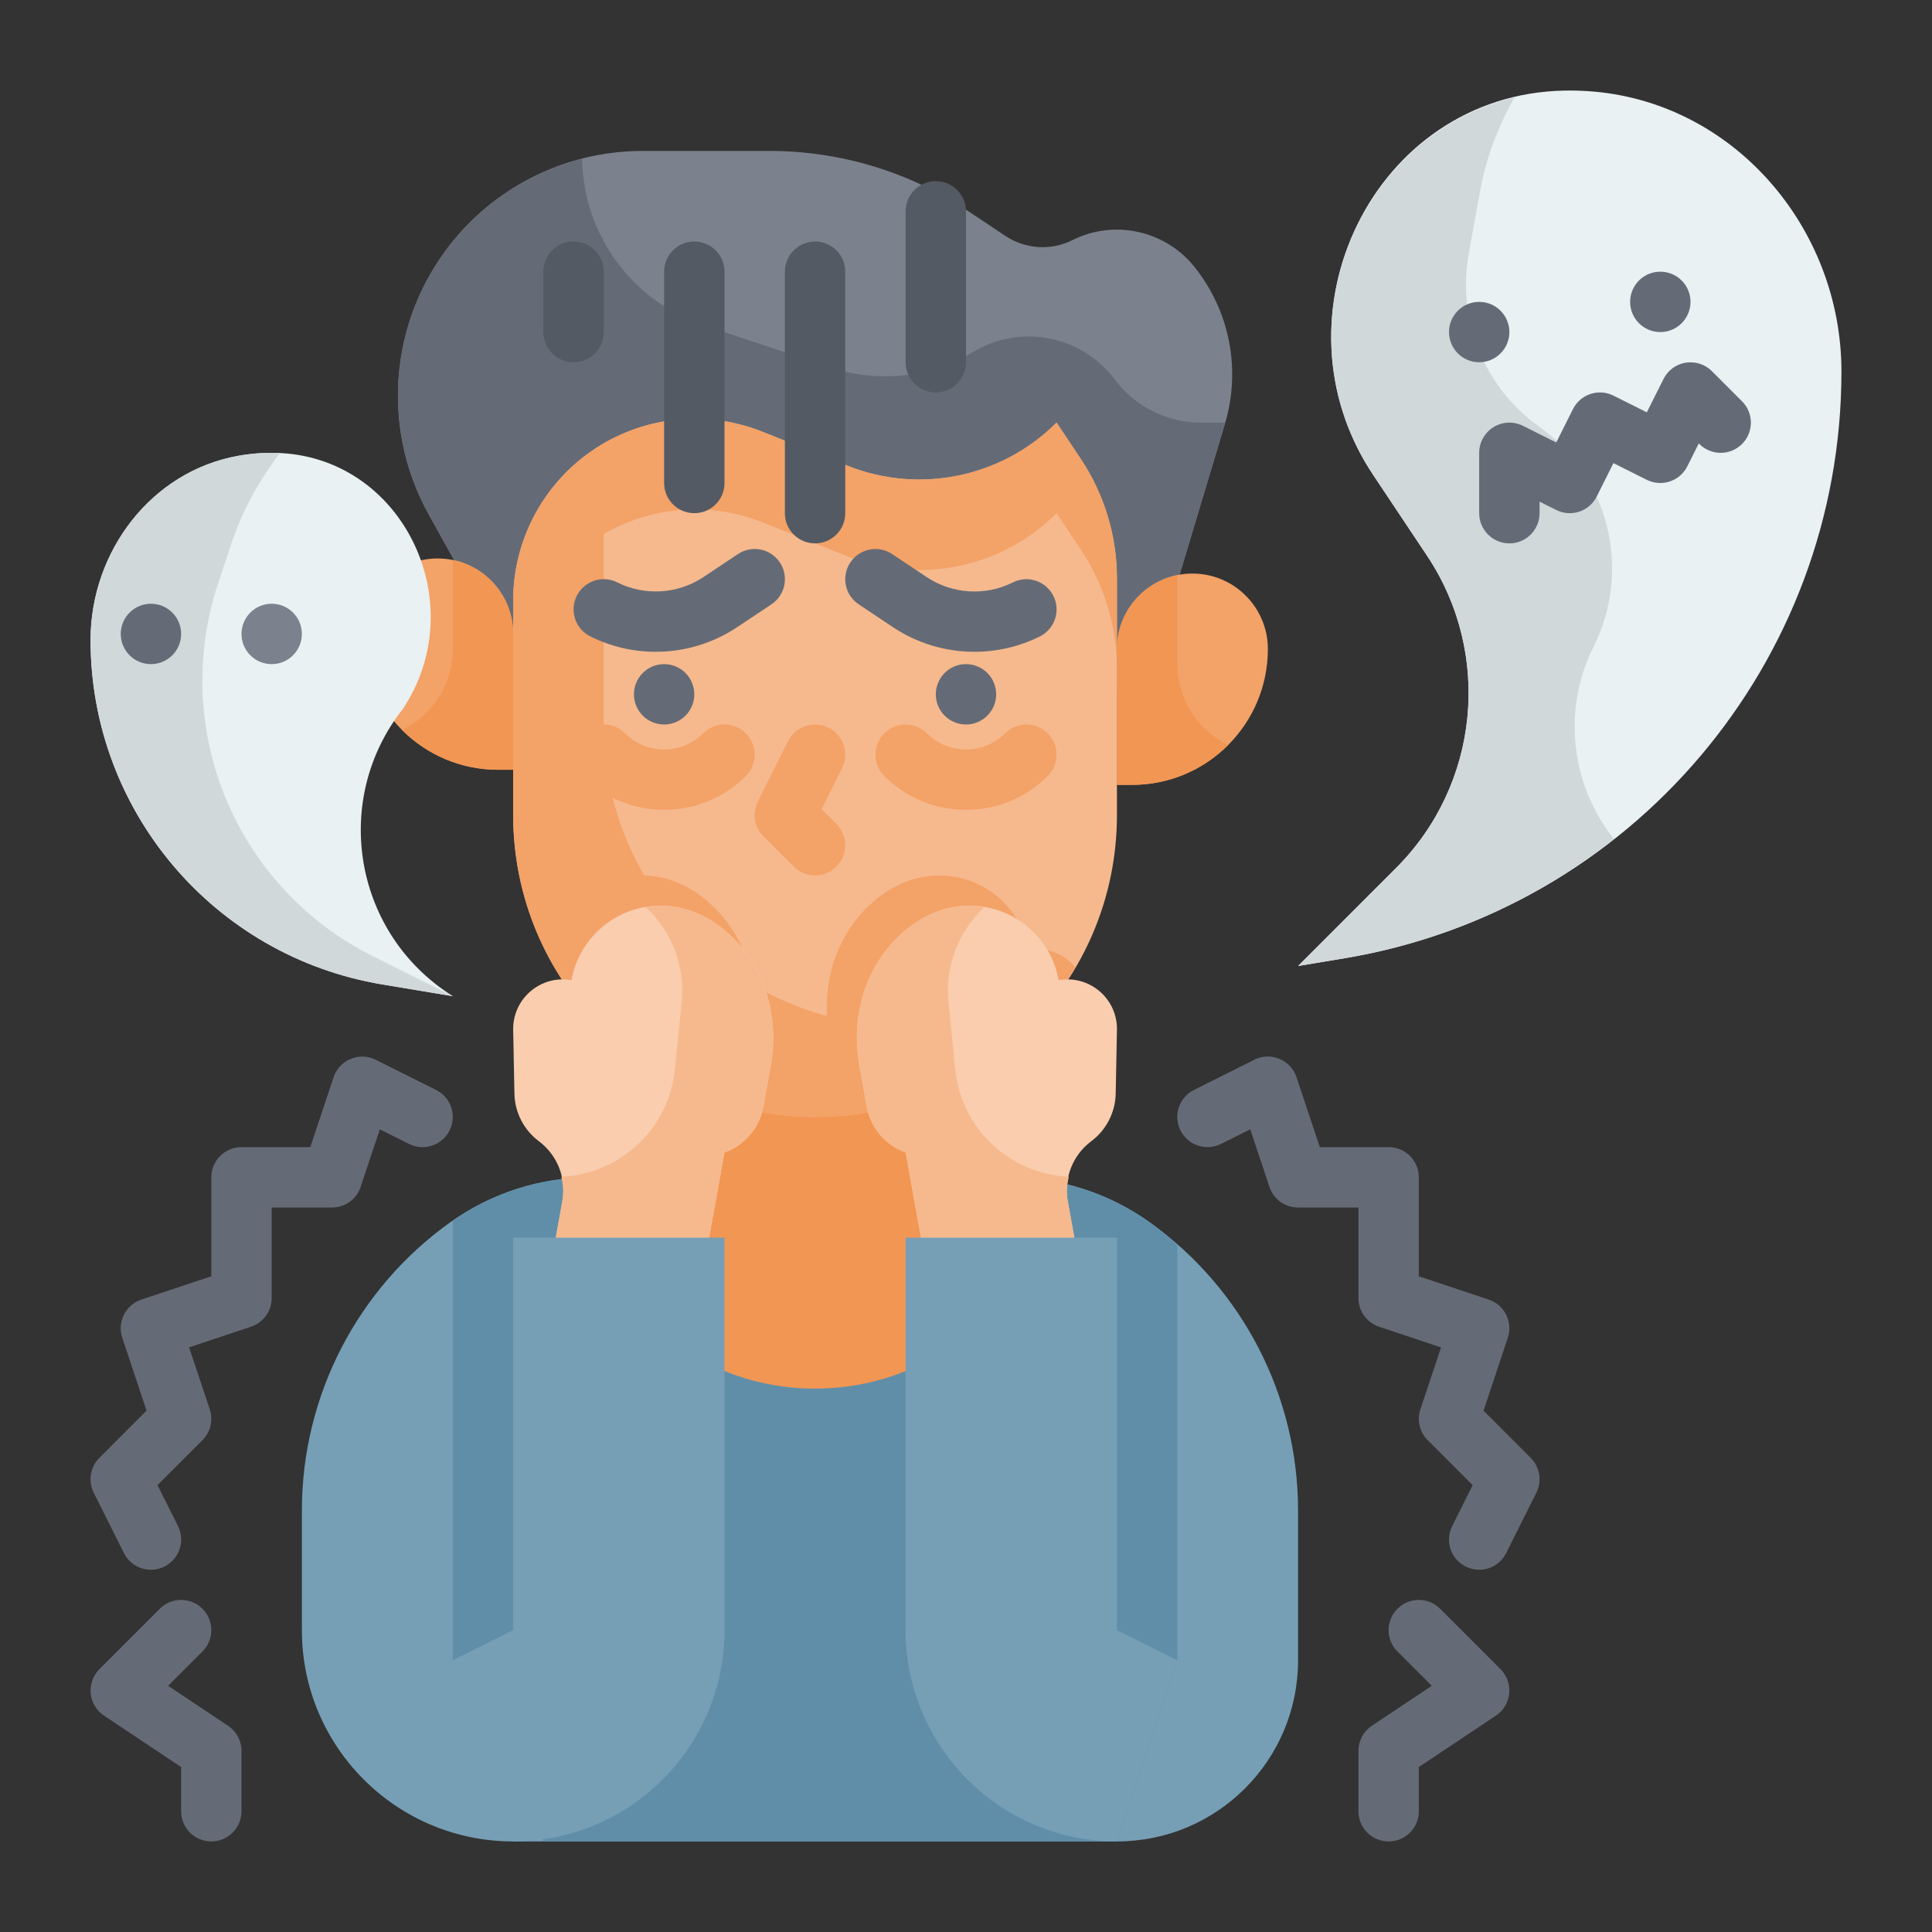
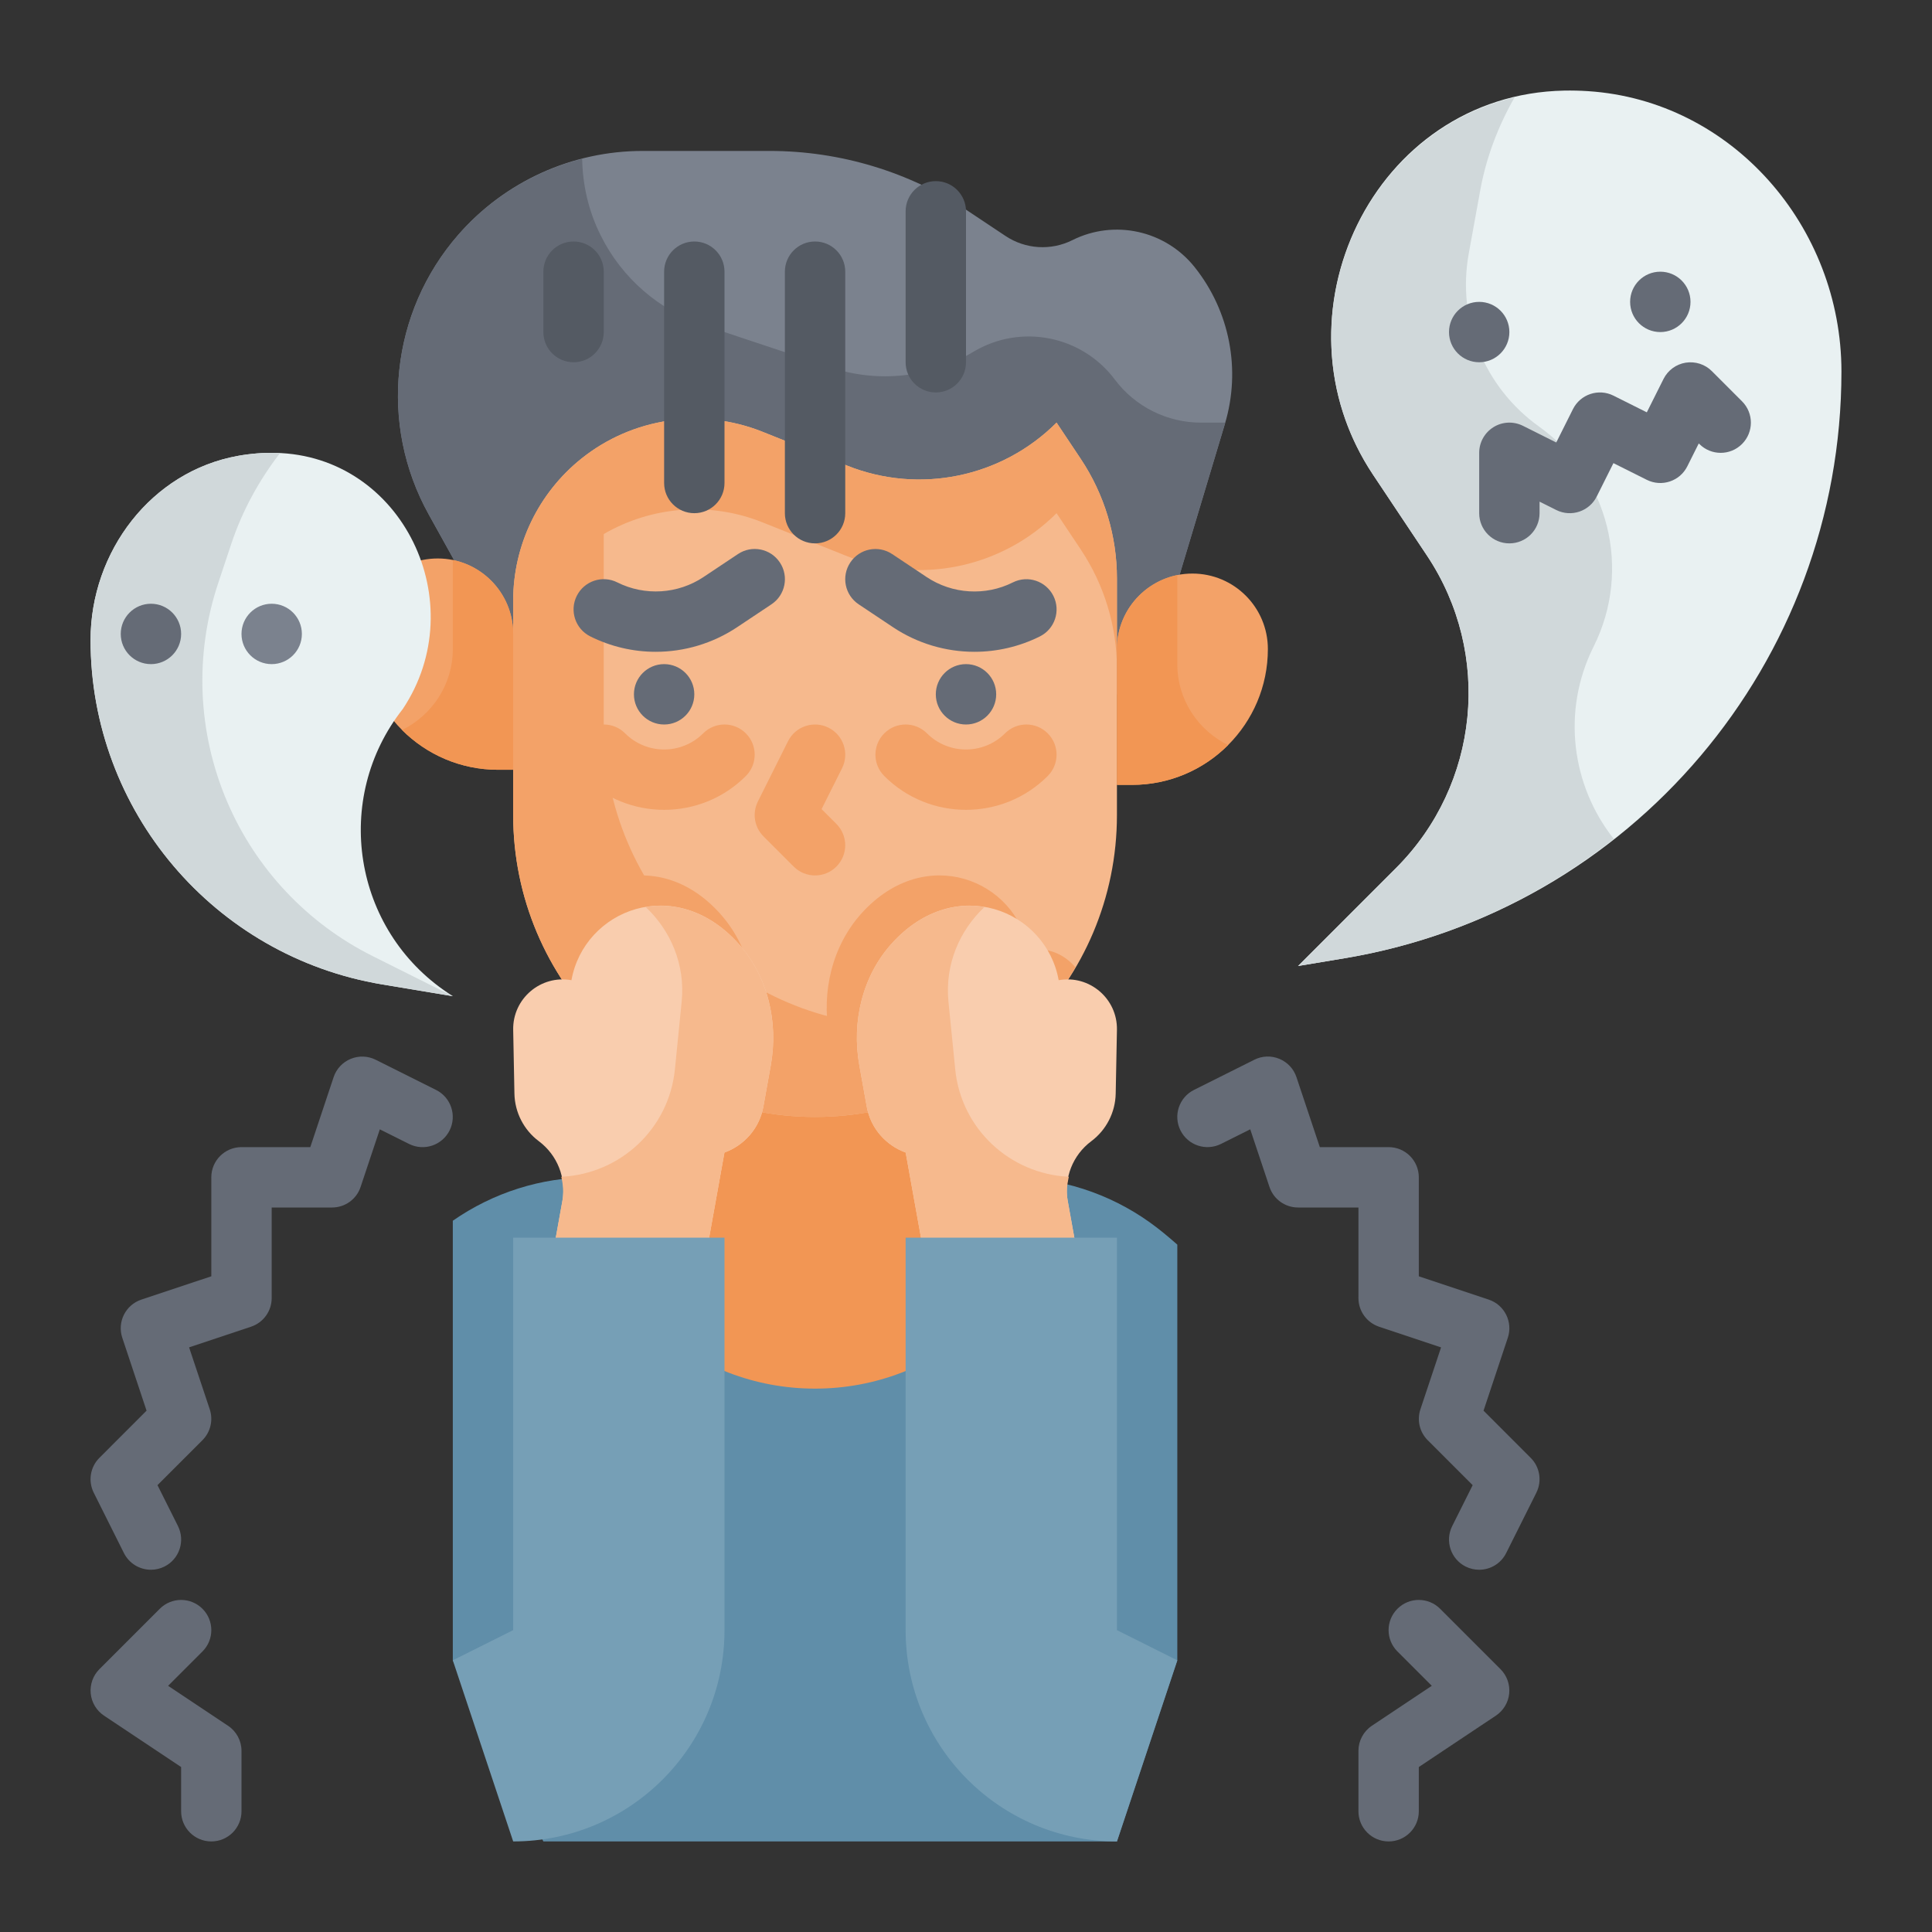
<svg xmlns="http://www.w3.org/2000/svg" id="Flat" height="512" viewBox="0 0 64 64" width="512">
  <rect x="0" y="0" width="64" height="64" fill="#333333" stroke="none" />
  <g id="Color_copy">
    <g>
      <g>
-         <path d="m33.436 39h-13.872c-1.667 0-3.293.521-4.65 1.49-3.084 2.203-4.914 5.759-4.914 9.549v3.961c0 3.866 3.134 7 7 7h20c3.314 0 6-2.686 6-6v-4.961c0-3.79-1.83-7.346-4.914-9.548-1.357-.97-2.982-1.491-4.65-1.491z" fill="#769fb6" />
        <path d="m39 41.23c-.293-.258-.593-.51-.914-.739-1.357-.969-2.983-1.49-4.65-1.49h-13.872c-1.634-.001-3.224.505-4.564 1.437v14.562l3 6h19l2-6z" fill="#608ea9" />
        <path d="m33.185 39h-1.185v-9h-10v9h-1.185c-.581 0-1.156.052-1.726.13.55 3.882 3.877 6.87 7.911 6.87s7.361-2.988 7.911-6.87c-.57-.078-1.145-.13-1.726-.13z" fill="#f29654" />
        <path d="m15.846 20-1.643-2.957c-1.661-2.99-1.267-6.7.986-9.274 1.539-1.76 3.763-2.769 6.1-2.769h4.206c2.339 0 4.625.692 6.571 1.989l1.243.828c.66.44 1.505.493 2.215.138 1.389-.695 3.075-.324 4.046.889 1.168 1.46 1.545 3.402 1.008 5.193l-1.79 5.963-.788 3h-20z" fill="#7b828e" />
        <path d="m39.783 14c-1.123 0-2.18-.529-2.853-1.427-1.097-1.462-3.121-1.859-4.688-.918-1.423.854-3.148 1.043-4.722.518l-4.207-1.402c-1.481-.494-2.705-1.555-3.404-2.952l-.012-.024c-.403-.806-.597-1.671-.612-2.533-1.573.402-3.008 1.261-4.097 2.506-2.252 2.574-2.647 6.285-.986 9.274l1.644 2.958 2.154 3h20l.788-3 1.789-5.963c.004-.012.005-.025.009-.037z" fill="#656b76" />
        <path d="m27 37c-5.523 0-10-4.477-10-10v-7.106c0-1.829.832-3.559 2.26-4.702 1.693-1.355 3.985-1.694 5.998-.889l2.803 1.121c2.39.956 5.119.396 6.939-1.424l.801 1.201c.782 1.173 1.199 2.551 1.199 3.961v7.838c0 5.523-4.477 10-10 10z" fill="#f6b98d" />
        <g fill="#f3a268">
          <path d="m34.07 31.469c-.419-2.327-3.415-3.541-5.517-1.229-.988 1.087-1.346 2.612-1.086 4.057l.245 1.364c.092.51.378.928.76 1.218 3.053-.451 5.652-2.277 7.152-4.834-.362-.438-.94-.686-1.554-.576z" />
          <path d="m24.918 34.298c.26-1.446-.098-2.97-1.086-4.057-2.102-2.312-5.099-1.098-5.517 1.229-.088-.016-.173-.015-.259-.017 1.236 2.477 3.463 4.368 6.168 5.149.224-.259.384-.578.449-.94z" />
          <path d="m17 25.5h-.5c-2.485 0-4.5-2.015-4.5-4.5 0-1.381 1.119-2.5 2.5-2.5 1.381 0 2.5 1.119 2.5 2.5z" />
          <path d="m37 26h.5c2.485 0 4.5-2.015 4.5-4.5 0-1.381-1.119-2.5-2.5-2.5-1.381 0-2.5 1.119-2.5 2.5z" />
          <path d="m35.801 15.201-.801-1.201c-1.82 1.82-4.549 2.38-6.939 1.424l-2.803-1.121c-2.014-.805-4.305-.466-5.998.889-1.428 1.143-2.26 2.873-2.26 4.702v7.106c0 5.523 4.477 10 10 10 3.53 0 6.627-1.834 8.406-4.596-1.558 1.007-3.412 1.596-5.406 1.596-5.523 0-10-4.477-10-10v-6.309c1.587-.922 3.524-1.082 5.258-.388l2.803 1.121c2.39.956 5.119.396 6.939-1.424l.801 1.201c.782 1.173 1.199 2.551 1.199 3.961v-3c0-1.41-.417-2.788-1.199-3.961z" />
        </g>
        <path d="m39 22v-2.95c-1.141.232-2 1.24-2 2.45v4.5h.5c1.242 0 2.367-.503 3.182-1.318-.993-.489-1.682-1.501-1.682-2.682z" fill="#f29654" />
        <path d="m15 21.5v-2.95c1.141.232 2 1.24 2 2.45v4.5h-.5c-1.242 0-2.367-.503-3.182-1.318.993-.489 1.682-1.501 1.682-2.682z" fill="#f29654" />
        <path d="m29.553 31.241c2.102-2.312 5.099-1.098 5.517 1.229 1.018-.183 1.95.611 1.93 1.645l-.041 2.111c-.012.623-.311 1.206-.81 1.579-.613.458-.914 1.223-.779 1.976l.31 1.724-4.921.885-.757-4.21c-.647-.236-1.158-.792-1.289-1.518l-.245-1.363c-.262-1.447.096-2.972 1.085-4.058z" fill="#f9cdae" />
        <path d="m24.447 31.241c-2.102-2.312-5.099-1.098-5.517 1.229-1.018-.183-1.95.611-1.93 1.645l.041 2.111c.012.623.311 1.206.81 1.579.613.458.914 1.223.779 1.976l-.31 1.724 4.921.885.757-4.21c.647-.236 1.158-.792 1.289-1.518l.245-1.363c.262-1.447-.096-2.972-1.085-4.058z" fill="#f9cdae" />
        <path d="m31.643 35.425-.224-2.242c-.123-1.231.366-2.359 1.193-3.138-.991-.166-2.114.157-3.059 1.195-.988 1.087-1.346 2.612-1.086 4.057l.245 1.364c.131.727.642 1.283 1.289 1.518l.757 4.21 4.921-.885-.31-1.724c-.049-.271-.023-.539.036-.798-1.954-.093-3.566-1.591-3.762-3.557z" fill="#f6b98d" />
        <path d="m21.388 30.045c.828.779 1.317 1.906 1.193 3.138l-.224 2.242c-.197 1.966-1.808 3.464-3.763 3.557.059.259.085.527.036.798l-.31 1.724 4.921.885.757-4.21c.647-.236 1.159-.792 1.289-1.518l.245-1.364c.26-1.446-.098-2.97-1.086-4.057-.943-1.038-2.067-1.361-3.058-1.195z" fill="#f6b98d" />
        <path d="m39 55-2-1v-13h-7v13c0 3.866 3.134 7 7 7z" fill="#769fb6" />
        <path d="m15 55 2-1v-13h7v13c0 3.866-3.134 7-7 7z" fill="#769fb6" />
        <circle cx="22" cy="23" fill="#656b76" r="1" />
        <path d="m21.721 21.592c-.741 0-1.484-.169-2.168-.511-.494-.247-.694-.848-.447-1.342.248-.494.848-.695 1.342-.447.914.458 2.01.388 2.858-.178l1.14-.76c.46-.308 1.081-.182 1.387.277.307.459.183 1.081-.277 1.387l-1.14.76c-.811.54-1.751.814-2.695.814z" fill="#656b76" />
        <circle cx="32" cy="23" fill="#656b76" r="1" />
        <path d="m32.279 21.592c-.944 0-1.885-.274-2.694-.813l-1.14-.76c-.46-.306-.584-.927-.277-1.387.306-.459.925-.585 1.387-.277l1.14.76c.849.566 1.946.636 2.858.178.494-.248 1.094-.047 1.342.447.247.494.047 1.095-.447 1.342-.684.341-1.427.51-2.169.51z" fill="#656b76" />
        <path d="m27 29c-.256 0-.512-.098-.707-.293l-1-1c-.305-.304-.38-.769-.188-1.154l1-2c.247-.494.848-.694 1.342-.447s.694.848.447 1.342l-.678 1.355.49.49c.391.391.391 1.023 0 1.414-.194.195-.45.293-.706.293z" fill="#f3a268" />
        <path d="m32 26.827c-.98 0-1.961-.373-2.707-1.12-.391-.391-.391-1.023 0-1.414s1.023-.391 1.414 0c.713.713 1.873.713 2.586 0 .391-.391 1.023-.391 1.414 0s.391 1.023 0 1.414c-.746.747-1.727 1.12-2.707 1.12z" fill="#f3a268" />
        <path d="m22 26.827c-.98 0-1.961-.373-2.707-1.12-.391-.391-.391-1.023 0-1.414s1.023-.391 1.414 0c.713.713 1.873.713 2.586 0 .391-.391 1.023-.391 1.414 0s.391 1.023 0 1.414c-.746.747-1.727 1.12-2.707 1.12z" fill="#f3a268" />
        <path d="m19 12c-.553 0-1-.448-1-1v-2c0-.552.447-1 1-1s1 .448 1 1v2c0 .552-.447 1-1 1z" fill="#545a63" />
        <path d="m23 17c-.553 0-1-.448-1-1v-7c0-.552.447-1 1-1s1 .448 1 1v7c0 .552-.447 1-1 1z" fill="#545a63" />
        <path d="m27 18c-.553 0-1-.448-1-1v-8c0-.552.447-1 1-1s1 .448 1 1v8c0 .552-.447 1-1 1z" fill="#545a63" />
        <path d="m31 13c-.553 0-1-.448-1-1v-5c0-.552.447-1 1-1s1 .448 1 1v5c0 .552-.447 1-1 1z" fill="#545a63" />
        <path d="m5.001 52c-.367 0-.72-.202-.896-.553l-1-2c-.192-.385-.117-.85.188-1.154l1.562-1.563-.804-2.414c-.175-.524.108-1.09.632-1.265l2.317-.772v-3.279c0-.552.447-1 1-1h2.279l.772-2.316c.091-.275.298-.497.565-.607.269-.111.571-.101.83.029l2 1c.494.247.694.848.447 1.342-.248.494-.847.694-1.342.447l-.969-.484-.636 1.906c-.134.408-.515.683-.946.683h-2v3c0 .431-.275.812-.684.949l-2.052.684.684 2.051c.12.359.026.756-.241 1.023l-1.49 1.49.678 1.355c.247.494.047 1.095-.447 1.342-.144.072-.297.106-.447.106z" fill="#656b76" />
        <path d="m48.999 52c-.15 0-.303-.034-.446-.105-.494-.247-.694-.848-.447-1.342l.678-1.355-1.49-1.49c-.268-.268-.361-.664-.241-1.023l.684-2.051-2.052-.684c-.41-.138-.685-.519-.685-.95v-3h-2c-.431 0-.813-.275-.948-.684l-.636-1.906-.969.484c-.494.247-1.095.047-1.342-.447s-.047-1.095.447-1.342l2-1c.26-.131.562-.141.83-.029.268.111.475.333.565.607l.774 2.317h2.279c.553 0 1 .448 1 1v3.279l2.316.772c.523.175.807.741.632 1.265l-.804 2.414 1.562 1.563c.305.304.38.769.188 1.154l-1 2c-.175.351-.528.553-.895.553z" fill="#656b76" />
        <path d="m46 61c-.553 0-1-.448-1-1v-2c0-.334.167-.646.445-.832l1.985-1.323-1.138-1.138c-.391-.391-.391-1.023 0-1.414s1.023-.391 1.414 0l2 2c.212.212.317.507.288.806-.029.298-.191.567-.44.733l-2.554 1.703v1.465c0 .552-.447 1-1 1z" fill="#656b76" />
        <path d="m7 61c-.553 0-1-.448-1-1v-1.465l-2.555-1.703c-.249-.166-.411-.436-.44-.733-.029-.298.076-.594.288-.806l2-2c.391-.391 1.023-.391 1.414 0s.391 1.023 0 1.414l-1.138 1.138 1.985 1.323c.279.186.446.498.446.832v2c0 .552-.447 1-1 1z" fill="#656b76" />
      </g>
      <g>
        <path d="m52.599 3.019c-.263-.017-.524-.023-.783-.018-6.325.126-9.839 7.465-6.329 12.729l1.786 2.678c2.167 3.251 1.739 7.58-1.024 10.343l-3.249 3.249 1.535-.256c9.501-1.583 16.465-9.804 16.465-19.436 0-4.793-3.617-8.979-8.401-9.289z" fill="#e9f1f2" />
        <path d="m52.792 21.416c1.272-2.543.504-5.634-1.81-7.286-1.82-1.3-2.727-3.535-2.327-5.736l.381-2.096c.2-1.099.598-2.128 1.135-3.071-5.253 1.238-7.875 7.719-4.685 12.503l1.786 2.678c2.167 3.251 1.739 7.58-1.024 10.343l-3.248 3.249 1.535-.256c3.361-.56 6.394-1.964 8.924-3.953-1.39-1.755-1.741-4.226-.667-6.375z" fill="#d0d8da" />
        <g fill="#656b76">
          <circle cx="49" cy="11" r="1" />
          <circle cx="55" cy="10" r="1" />
          <path d="m50 18c-.553 0-1-.448-1-1v-2c0-.347.18-.668.475-.851.294-.183.662-.198.973-.044l1.105.553.553-1.105c.247-.494.848-.694 1.342-.447l1.105.553.553-1.105c.144-.288.417-.488.734-.54.322-.049.641.053.867.28l1 1c.391.391.391 1.023 0 1.414s-1.023.391-1.414 0l-.019-.019-.38.759c-.248.495-.848.693-1.342.447l-1.105-.553-.553 1.105c-.248.494-.847.695-1.342.447l-.552-.276v.382c0 .552-.447 1-1 1z" />
        </g>
      </g>
      <g>
        <path d="m7.89 15.1c.418-.075.83-.106 1.232-.098 4.217.084 6.559 4.977 4.22 8.486-2.34 2.972-1.65 7.307 1.497 9.406l.161.106-2.335-.389c-5.577-.93-9.665-5.755-9.665-11.409 0-2.928 2.008-5.586 4.89-6.102z" fill="#e9f1f2" />
        <path d="m7.528 26.565c-.984-2.297-1.091-4.874-.301-7.245l.437-1.311c.364-1.093.917-2.098 1.607-2.994-.05-.002-.097-.013-.148-.014-.403-.008-.815.024-1.233.099-2.882.516-4.89 3.174-4.89 6.102 0 5.654 4.088 10.48 9.665 11.409l2.335.389-2.657-1.329c-2.159-1.079-3.865-2.888-4.815-5.106z" fill="#d0d8da" />
        <circle cx="9" cy="21" fill="#7b828e" r="1" />
        <circle cx="5" cy="21" fill="#656b76" r="1" />
      </g>
    </g>
  </g>
</svg>